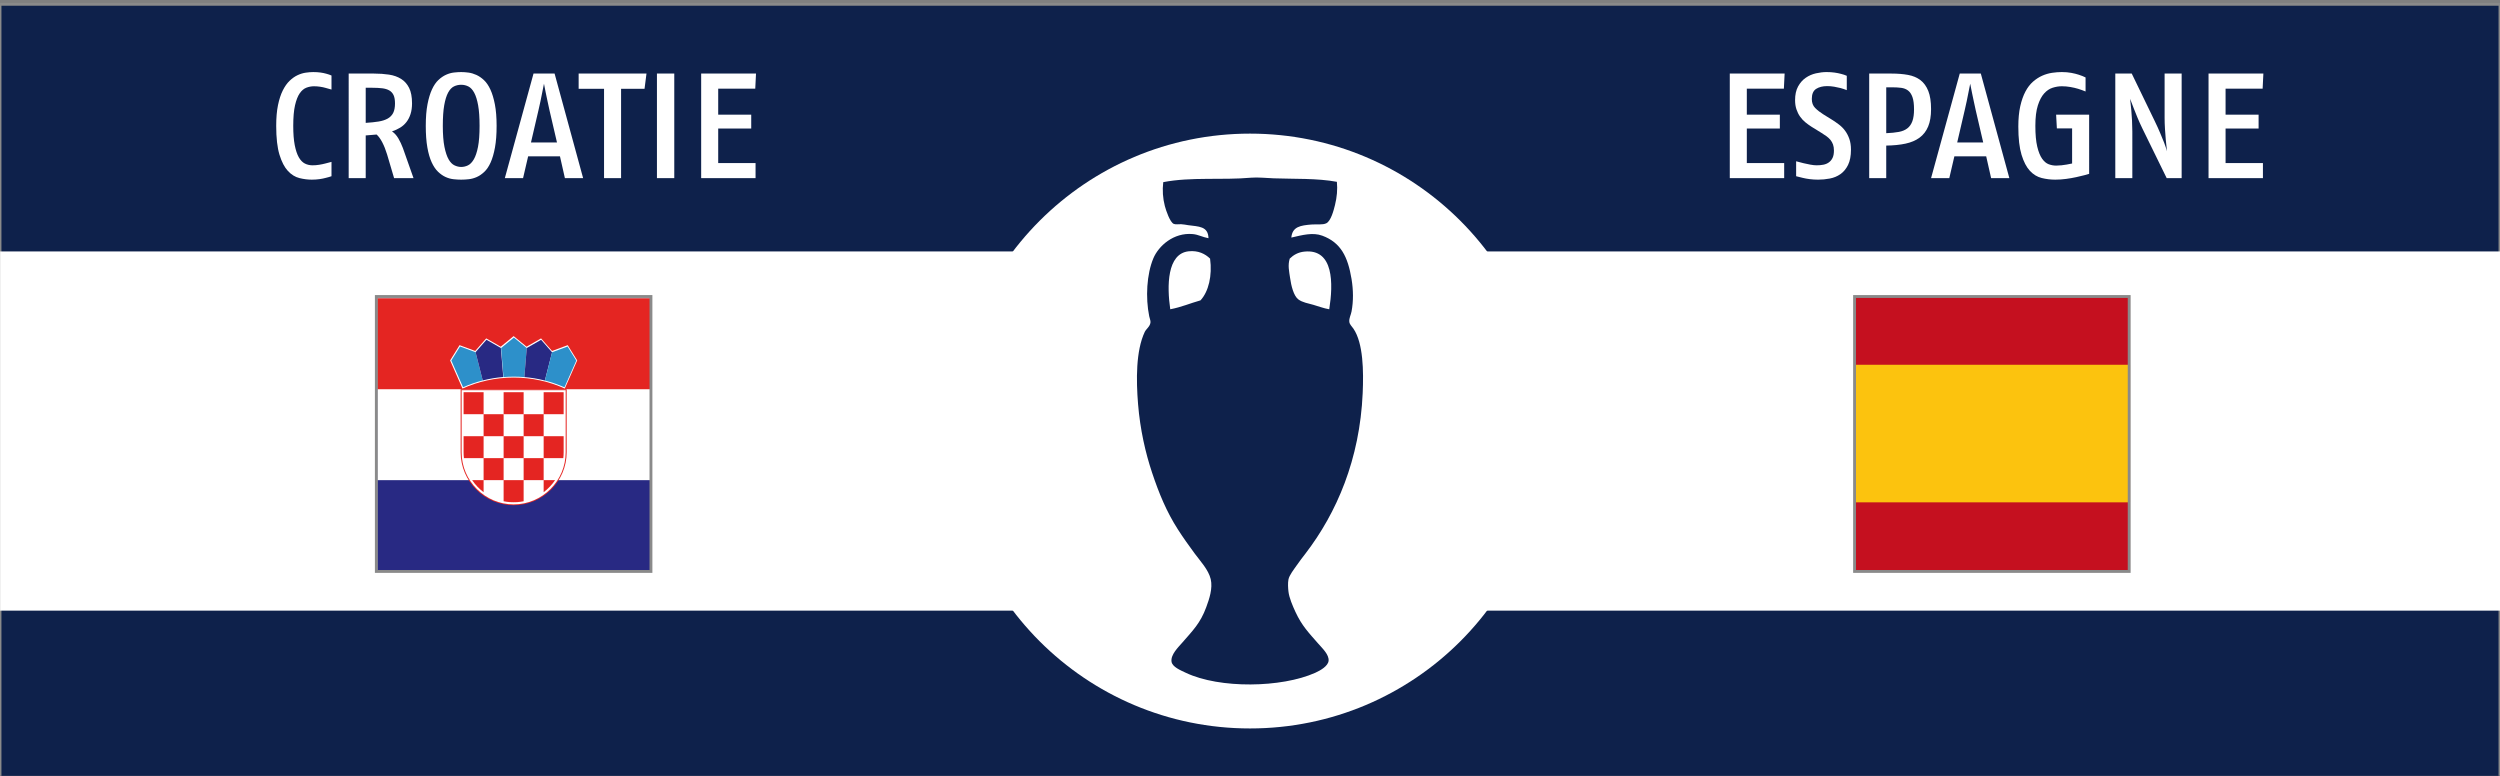
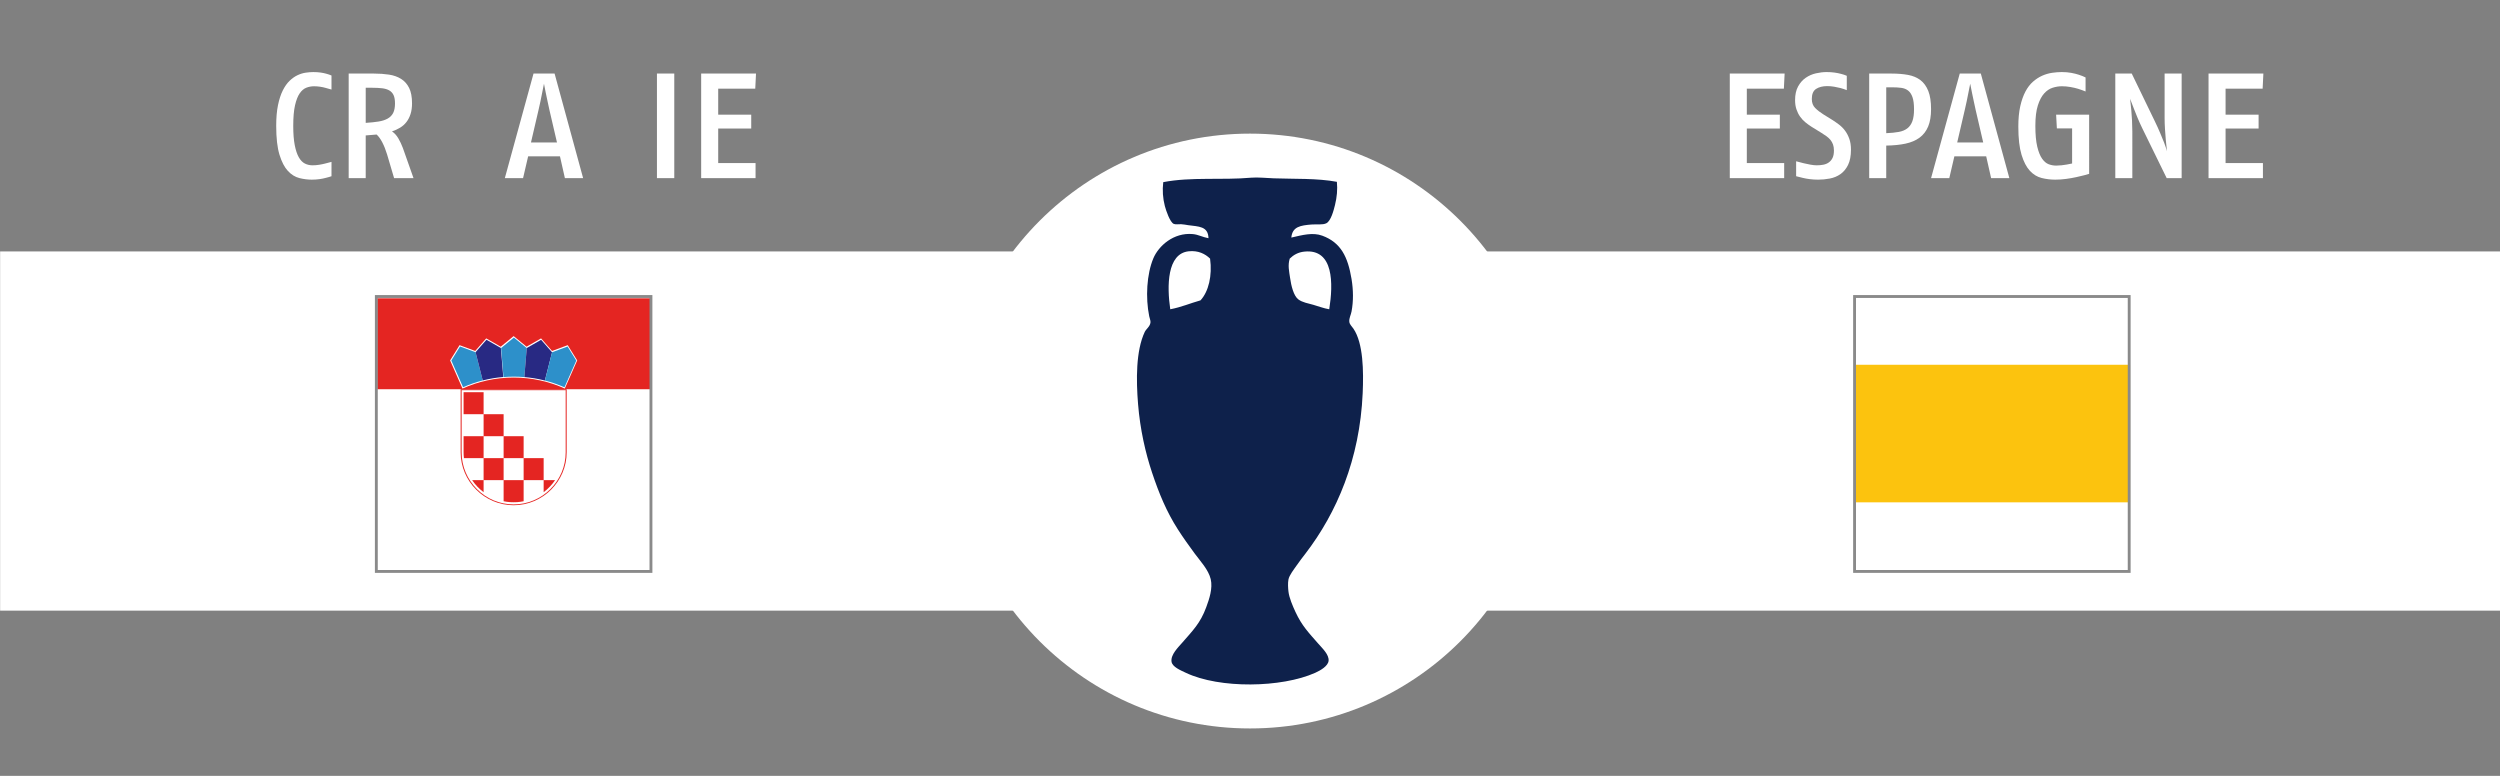
<svg xmlns="http://www.w3.org/2000/svg" version="1.1" id="Fond_bleu" x="0px" y="0px" width="870px" height="270px" viewBox="0 0 870 270" enable-background="new 0 0 870 270" xml:space="preserve">
  <rect x="0" y="0" width="870" height="270" fill="#808080" stroke="none" />
-   <rect y="1.5" fill="#0E214B" stroke="#8A8A8A" stroke-miterlimit="10" width="870" height="270" />
  <rect x="0.042" y="87.5" fill="#FFFFFF" width="869.958" height="125" />
  <circle fill="#FFFFFF" cx="435" cy="150" r="103.5" />
  <path fill-rule="evenodd" clip-rule="evenodd" fill="#0E214B" d="M465.237,63.275c0.259,2.625,0.025,5.318-0.666,8.094  c-0.448,1.802-1.384,5.482-2.993,6.32c-1.249,0.651-3.597,0.303-5.212,0.443c-3.698,0.322-6.632,0.684-6.985,4.546  c3.896-0.904,7.48-1.869,10.756-0.666c6.476,2.379,8.915,7.338,10.2,15.079c0.623,3.753,0.69,7.668,0,11.31  c-0.234,1.24-0.891,2.32-0.776,3.548c0.09,0.964,0.799,1.494,1.442,2.439c3.437,5.055,3.545,14.79,3.215,22.397  c-1.002,23.083-9.074,41.692-19.847,55.771c-0.993,1.298-2.119,2.731-3.216,4.324c-0.92,1.336-2.48,3.297-2.771,4.767  c-0.259,1.307-0.126,3.132,0,4.214c0.252,2.176,1.426,4.904,2.439,7.097c2.231,4.826,4.646,7.271,7.983,11.087  c1.366,1.563,3.721,3.743,3.547,5.877c-0.15,1.861-2.868,3.413-4.656,4.214c-11.685,5.228-33.23,5.584-45.016,0  c-1.879-0.891-4.734-2.056-4.989-3.881c-0.342-2.443,2.325-4.986,3.769-6.652c3.608-4.164,6.247-6.678,8.315-12.309  c1.033-2.813,2.317-6.533,1.553-9.757c-0.773-3.258-3.633-6.286-5.545-8.87c-2.007-2.715-4.104-5.661-5.875-8.427  c-3.946-6.152-6.565-12.486-8.981-19.735c-2.326-6.979-4.16-15.037-4.879-23.838c-0.686-8.395-0.782-18.617,2.329-25.169  c0.482-1.018,1.862-1.868,1.995-3.327c0.056-0.606-0.296-1.385-0.443-2.106c-1.33-6.503-0.878-14.675,1.442-20.18  c1.804-4.281,7.027-9.053,13.748-8.426c1.907,0.178,3.254,1.03,5.433,1.441c-0.108-4.232-3.425-4.039-7.097-4.546  c-0.758-0.104-1.593-0.306-2.438-0.333c-0.931-0.028-1.898,0.164-2.549-0.11c-1.308-0.551-2.687-4.619-3.104-6.209  c-0.71-2.699-0.888-5.56-0.555-8.315c9.686-1.882,20.393-0.637,30.6-1.553c2.204-0.197,5.268,0.122,7.873,0.222  C450.291,62.325,458.336,61.981,465.237,63.275z M417.781,104.522c2.802-3.047,4.137-8.587,3.327-14.525  c-1.71-1.661-4.135-2.89-7.429-2.55c-7.592,0.784-7.6,12.138-6.431,20.179C411.074,106.906,414.234,105.519,417.781,104.522z   M453.928,87.558c-2.168,0.224-3.778,1.146-5.101,2.439c-0.724,2.334-0.208,4.426,0.11,6.653c0.401,2.798,1.225,6.28,2.884,7.54  c1.408,1.07,3.436,1.372,5.211,1.885c1.838,0.531,3.605,1.224,5.543,1.552C463.983,98.771,464.199,86.497,453.928,87.558z" />
-   <path fill="#C5101F" d="M645.5,103h95.75v95.75H645.5V103z" />
+   <path fill="#C5101F" d="M645.5,103v95.75H645.5V103z" />
  <path fill="#FCC30E" d="M645.5,126.938h95.75v47.875H645.5V126.938z" />
  <rect x="645.389" y="103.183" fill="none" stroke="#8A8A8A" stroke-miterlimit="10" width="95.568" height="95.678" />
-   <path fill="#282983" d="M131.286,103.809h94.925v94.927h-94.925V103.809z" />
  <path fill="#FFFFFF" d="M131.286,103.809h94.925v63.284h-94.925V103.809z" />
  <path fill="#E42522" d="M131.286,103.809h94.925v31.643h-94.925V103.809z" />
  <path fill="#E42522" d="M178.753,175.824c10.149,0,18.453-8.305,18.453-18.453v-21.927H160.3v21.929  c0,10.147,8.304,18.451,18.451,18.451H178.753z" />
  <path fill="#FFFFFF" d="M178.753,175.528c9.956,0,18.101-8.146,18.101-18.101v-21.629h-36.202v21.629  C160.653,167.384,168.797,175.528,178.753,175.528L178.753,175.528z" />
  <g>
    <path fill="#E42522" d="M168.293,136.48h-6.967v7.652h6.967V136.48z M168.293,151.786h6.965v-7.653h-6.965V151.786z    M161.326,157.385c0,0.695,0.043,1.381,0.124,2.055h6.843v-7.653h-6.967V157.385L161.326,157.385z M182.225,151.786h-6.967v7.653   h6.967V151.786z M182.225,167.092h6.965v-7.652h-6.965V167.092z M189.19,171.279c1.547-1.166,2.891-2.582,3.978-4.188h-3.978   V171.279z M168.293,167.092h6.966v-7.652h-6.966V167.092z M164.31,167.092c1.089,1.607,2.434,3.023,3.983,4.192v-4.192H164.31   L164.31,167.092z M179.954,174.745c0.764-0.052,1.521-0.157,2.27-0.31v-7.344h-6.966v7.345c0.747,0.154,1.503,0.257,2.265,0.309   C178.333,174.795,179.145,174.793,179.954,174.745L179.954,174.745z" />
-     <path fill="#E42522" d="M196.026,159.439c0.08-0.676,0.124-1.364,0.124-2.063v-5.589h-6.959v7.651H196.026L196.026,159.439z    M182.225,151.786h6.965v-7.653h-6.965V151.786z M182.225,136.48h-6.966v7.652h6.966V136.48z M196.15,144.133v-7.652h-6.959v7.652   H196.15z" />
  </g>
  <path fill="#FFFFFF" d="M196.541,135.221l4.32-9.791l-3.292-5.314l-5.452,2.019l-3.827-4.376l-5.044,2.89l-4.498-3.683l-4.497,3.683  l-5.044-2.89l-3.827,4.375l-5.453-2.018l-3.291,5.314l4.313,9.794c5.436-2.46,11.462-3.831,17.799-3.831  C185.083,131.393,191.107,132.762,196.541,135.221L196.541,135.221z" />
  <path fill="#2D90CA" d="M165.5,122.566l-0.008,0.011l-5.407-2.004l-3.026,4.885l1.159,2.637l2.936,6.665  c2.21-0.978,4.498-1.77,6.839-2.367L165.5,122.566L165.5,122.566z" />
  <path fill="#282983" d="M174.298,121.096l-0.009,0.006l-5.001-2.865l-3.789,4.329l2.493,9.827c2.343-0.596,4.732-0.997,7.143-1.193  L174.298,121.096L174.298,121.096z" />
  <path fill="#2D90CA" d="M183.312,121.115l-0.009,0.004l-4.463-3.655l-4.455,3.649l0.838,10.111c1.193-0.097,2.4-0.15,3.617-0.15  c1.222,0,2.433,0.054,3.631,0.153L183.312,121.115L183.312,121.115z" />
  <path fill="#282983" d="M192.12,122.589l-0.013,0.004l-3.799-4.343l-4.997,2.864l-0.841,10.112c2.412,0.2,4.803,0.6,7.149,1.197  L192.12,122.589L192.12,122.589z" />
  <path fill="#2D90CA" d="M196.443,134.784l4.104-9.305l-3.027-4.889l-5.4,2l-2.5,9.835  C191.957,133.02,194.237,133.81,196.443,134.784L196.443,134.784z" />
  <rect x="130.964" y="103.183" fill="none" stroke="#8A8A8A" stroke-miterlimit="10" width="95.568" height="95.678" />
  <g>
    <path fill="#FFFFFF" d="M620.789,30.852h-12.896V39.9h11.492v4.836h-11.492v12.012h13V62h-18.928V25.6h19.084L620.789,30.852z" />
    <path fill="#FFFFFF" d="M644.137,52.068c0,2.184-0.338,3.961-1.014,5.33c-0.676,1.37-1.56,2.436-2.652,3.198   c-1.092,0.763-2.322,1.274-3.691,1.534c-1.369,0.26-2.73,0.39-4.082,0.39c-1.006,0-1.977-0.061-2.912-0.182   c-0.936-0.122-1.75-0.269-2.443-0.442c-0.832-0.173-1.596-0.364-2.289-0.572v-5.2c0.867,0.243,1.734,0.468,2.601,0.676   c0.728,0.174,1.508,0.338,2.34,0.494c0.832,0.156,1.577,0.234,2.236,0.234c0.797,0,1.56-0.069,2.288-0.208   c0.729-0.138,1.369-0.407,1.924-0.806c0.555-0.398,0.988-0.927,1.3-1.586c0.312-0.658,0.468-1.508,0.468-2.548   c0-0.797-0.104-1.49-0.312-2.08c-0.208-0.589-0.503-1.118-0.884-1.586c-0.383-0.468-0.832-0.892-1.353-1.274   c-0.52-0.381-1.092-0.762-1.716-1.144l-3.536-2.184c-0.763-0.485-1.491-1.014-2.184-1.586c-0.694-0.572-1.3-1.23-1.82-1.976   c-0.521-0.745-0.937-1.586-1.248-2.522s-0.468-1.993-0.468-3.172c0-1.906,0.346-3.492,1.04-4.758   c0.692-1.265,1.577-2.271,2.651-3.016c1.074-0.745,2.263-1.265,3.563-1.56c1.3-0.294,2.539-0.442,3.718-0.442   c1.005,0,1.933,0.061,2.782,0.182c0.85,0.122,1.586,0.269,2.21,0.442c0.728,0.174,1.404,0.399,2.028,0.676v4.992   c-0.694-0.277-1.422-0.52-2.184-0.728c-0.66-0.173-1.396-0.329-2.211-0.468c-0.814-0.138-1.621-0.208-2.418-0.208   c-1.56,0-2.843,0.321-3.848,0.962c-1.006,0.642-1.508,1.812-1.508,3.51c0,1.318,0.39,2.366,1.17,3.146   c0.779,0.78,1.725,1.517,2.834,2.21l3.016,1.872c0.832,0.52,1.646,1.084,2.444,1.69c0.797,0.607,1.499,1.318,2.106,2.132   c0.605,0.815,1.1,1.76,1.481,2.834C643.946,49.399,644.137,50.647,644.137,52.068z" />
    <path fill="#FFFFFF" d="M672.01,37.976c0,2.427-0.338,4.446-1.014,6.058c-0.676,1.612-1.674,2.904-2.99,3.874   c-1.318,0.971-2.947,1.664-4.889,2.08s-4.178,0.642-6.707,0.676V62h-5.928V25.6h7.748c2.148,0,4.072,0.156,5.771,0.468   c1.697,0.312,3.137,0.919,4.316,1.82c1.178,0.902,2.088,2.158,2.729,3.77C671.689,33.27,672.01,35.376,672.01,37.976z    M666.082,38.08c0-1.837-0.182-3.267-0.547-4.29c-0.363-1.022-0.875-1.785-1.533-2.288c-0.659-0.502-1.456-0.814-2.393-0.936   c-0.936-0.121-1.994-0.182-3.172-0.182h-2.027v15.964c1.697-0.069,3.154-0.216,4.367-0.442c1.213-0.225,2.211-0.641,2.99-1.248   c0.78-0.606,1.36-1.438,1.742-2.496C665.891,41.105,666.082,39.744,666.082,38.08z" />
    <path fill="#FFFFFF" d="M692.912,62l-1.715-7.592h-11.076L678.353,62h-6.344l9.983-36.4h7.332l9.933,36.4H692.912z M687.557,38.392   c-0.208-1.005-0.434-2.045-0.676-3.12c-0.243-1.074-0.451-2.062-0.624-2.964c-0.208-1.074-0.416-2.132-0.624-3.172l-0.624,3.12   c-0.174,0.902-0.373,1.898-0.599,2.99c-0.225,1.092-0.459,2.141-0.701,3.146l-2.6,11.18h9.047L687.557,38.392z" />
    <path fill="#FFFFFF" d="M727.025,60.492c-0.278,0.104-0.815,0.26-1.613,0.468c-0.797,0.208-1.741,0.434-2.834,0.676   c-1.092,0.243-2.279,0.45-3.562,0.624c-1.282,0.173-2.548,0.26-3.796,0.26c-1.595,0-3.164-0.191-4.706-0.572   c-1.543-0.381-2.911-1.213-4.108-2.496c-1.195-1.282-2.166-3.146-2.912-5.59c-0.745-2.444-1.117-5.711-1.117-9.802   c0-2.738,0.225-5.104,0.676-7.098c0.45-1.993,1.049-3.692,1.794-5.096c0.745-1.404,1.62-2.548,2.626-3.432   c1.006-0.884,2.071-1.577,3.198-2.08c1.126-0.502,2.278-0.84,3.458-1.014c1.178-0.173,2.305-0.26,3.38-0.26   c1.213,0,2.322,0.096,3.328,0.286c1.005,0.191,1.872,0.408,2.601,0.65c0.865,0.278,1.646,0.59,2.34,0.936v4.888   c-0.832-0.346-1.699-0.658-2.601-0.936c-0.798-0.242-1.69-0.45-2.678-0.624c-0.988-0.173-1.985-0.26-2.99-0.26   c-1.04,0-2.106,0.174-3.198,0.52c-1.092,0.347-2.08,1.014-2.964,2.002s-1.612,2.384-2.185,4.186   c-0.571,1.803-0.857,4.16-0.857,7.072c0,2.982,0.217,5.382,0.65,7.202c0.433,1.82,0.996,3.224,1.689,4.212   c0.693,0.988,1.465,1.638,2.314,1.95s1.707,0.468,2.574,0.468c0.589,0,1.213-0.034,1.871-0.104c0.658-0.069,1.266-0.156,1.82-0.26   c0.624-0.138,1.248-0.26,1.872-0.364v-12.22h-5.304l-0.26-4.784h11.492V60.492z" />
    <path fill="#FFFFFF" d="M754.012,62l-8.476-17.316c-0.59-1.213-1.136-2.418-1.638-3.614c-0.503-1.196-0.945-2.296-1.326-3.302   c-0.451-1.144-0.884-2.27-1.3-3.38c0.138,1.283,0.276,2.583,0.416,3.9c0.104,1.11,0.19,2.34,0.26,3.692s0.104,2.635,0.104,3.848V62   h-5.928V25.6h5.719l7.904,16.328c0.797,1.63,1.465,3.094,2.002,4.394c0.537,1.3,0.996,2.418,1.379,3.354   c0.416,1.11,0.744,2.098,0.987,2.964c-0.139-1.282-0.278-2.6-0.416-3.952c-0.104-1.144-0.2-2.4-0.286-3.77   c-0.086-1.369-0.13-2.678-0.13-3.926V25.6h5.929V62H754.012z" />
    <path fill="#FFFFFF" d="M787.396,30.852H774.5V39.9h11.492v4.836H774.5v12.012h13V62h-18.928V25.6h19.083L787.396,30.852z" />
  </g>
  <g>
    <path fill="#FFFFFF" d="M115.361,61.324c-0.59,0.208-1.248,0.399-1.976,0.572c-0.624,0.173-1.352,0.32-2.184,0.442   c-0.832,0.121-1.734,0.182-2.704,0.182c-1.387,0-2.817-0.182-4.29-0.546c-1.474-0.364-2.808-1.187-4.004-2.47   c-1.196-1.282-2.176-3.163-2.938-5.642c-0.763-2.478-1.144-5.832-1.144-10.062c0-2.808,0.208-5.217,0.624-7.228   c0.416-2.01,0.97-3.709,1.664-5.096c0.693-1.386,1.482-2.504,2.366-3.354c0.884-0.849,1.802-1.499,2.756-1.95   c0.953-0.45,1.906-0.745,2.86-0.884c0.953-0.138,1.828-0.208,2.626-0.208c0.901,0,1.733,0.052,2.496,0.156   c0.762,0.104,1.438,0.243,2.028,0.416c0.658,0.174,1.265,0.382,1.82,0.624v4.888c-0.659-0.208-1.335-0.398-2.028-0.572   c-0.59-0.173-1.24-0.312-1.95-0.416c-0.711-0.104-1.413-0.156-2.106-0.156c-0.902,0-1.786,0.165-2.652,0.494   c-0.867,0.33-1.638,0.979-2.314,1.95c-0.676,0.971-1.222,2.358-1.638,4.16c-0.416,1.803-0.624,4.195-0.624,7.176   c0,2.704,0.173,4.94,0.52,6.708c0.346,1.768,0.814,3.172,1.404,4.212c0.589,1.04,1.291,1.768,2.106,2.184   c0.814,0.416,1.707,0.624,2.678,0.624c0.762,0,1.525-0.06,2.288-0.182c0.762-0.121,1.473-0.269,2.132-0.442   c0.762-0.173,1.49-0.364,2.184-0.572V61.324z" />
    <path fill="#FFFFFF" d="M137.148,62l-2.444-8.268c-0.486-1.594-1.04-2.99-1.664-4.186c-0.624-1.196-1.283-2.106-1.976-2.73   l-3.796,0.312V62h-5.928V25.6h8.788c1.872,0,3.614,0.122,5.226,0.364c1.612,0.243,3.016,0.737,4.212,1.482   c1.196,0.746,2.132,1.794,2.808,3.146c0.676,1.352,1.014,3.138,1.014,5.356c0,1.422-0.174,2.669-0.52,3.744   c-0.347,1.075-0.824,2.002-1.43,2.782c-0.607,0.78-1.335,1.43-2.184,1.95c-0.85,0.52-1.794,0.954-2.834,1.3   c0.866,0.59,1.604,1.404,2.21,2.444c0.606,1.04,1.135,2.167,1.586,3.38L143.908,62H137.148z M137.46,36   c0-1.213-0.165-2.175-0.494-2.886c-0.33-0.71-0.824-1.256-1.482-1.638c-0.659-0.381-1.482-0.632-2.47-0.754   c-0.988-0.121-2.158-0.182-3.51-0.182h-2.236v12.22c1.698-0.104,3.189-0.26,4.472-0.468c1.282-0.208,2.348-0.554,3.198-1.04   c0.849-0.485,1.482-1.144,1.898-1.976S137.46,37.352,137.46,36z" />
-     <path fill="#FFFFFF" d="M172.82,43.8c0,2.947-0.191,5.46-0.572,7.54c-0.382,2.08-0.884,3.814-1.508,5.2   c-0.624,1.387-1.361,2.479-2.21,3.276c-0.85,0.798-1.725,1.396-2.626,1.794c-0.902,0.398-1.82,0.65-2.756,0.754   s-1.82,0.156-2.652,0.156s-1.725-0.052-2.678-0.156c-0.954-0.104-1.881-0.364-2.782-0.78c-0.902-0.416-1.768-1.022-2.6-1.82   c-0.832-0.797-1.569-1.889-2.21-3.276c-0.642-1.386-1.144-3.12-1.508-5.2s-0.546-4.576-0.546-7.488   c0-2.946,0.199-5.451,0.598-7.514c0.398-2.063,0.918-3.787,1.56-5.174c0.641-1.386,1.386-2.478,2.236-3.276   c0.849-0.797,1.733-1.404,2.652-1.82c0.918-0.416,1.837-0.676,2.756-0.78c0.918-0.104,1.759-0.156,2.522-0.156   c0.797,0,1.646,0.061,2.548,0.182c0.901,0.122,1.811,0.39,2.73,0.806c0.918,0.416,1.802,1.023,2.652,1.82   c0.849,0.798,1.594,1.89,2.236,3.276c0.641,1.387,1.161,3.112,1.56,5.174C172.621,38.401,172.82,40.888,172.82,43.8z M166.892,43.8   c0-2.877-0.165-5.243-0.494-7.098c-0.33-1.854-0.78-3.319-1.352-4.394c-0.572-1.074-1.248-1.811-2.028-2.21   c-0.78-0.398-1.621-0.598-2.522-0.598c-0.902,0-1.742,0.191-2.522,0.572c-0.78,0.382-1.456,1.101-2.028,2.158   c-0.572,1.058-1.023,2.514-1.352,4.368c-0.33,1.855-0.494,4.256-0.494,7.202c0,3.016,0.19,5.46,0.572,7.332   c0.381,1.872,0.866,3.32,1.456,4.342c0.589,1.023,1.274,1.716,2.054,2.08c0.78,0.364,1.551,0.546,2.314,0.546   c0.797,0,1.577-0.182,2.34-0.546c0.762-0.364,1.447-1.066,2.054-2.106c0.606-1.04,1.092-2.487,1.456-4.342   C166.71,49.252,166.892,46.816,166.892,43.8z" />
    <path fill="#FFFFFF" d="M196.584,62l-1.716-7.592h-11.076L182.024,62h-6.344l9.984-36.4h7.332l9.932,36.4H196.584z M191.228,38.392   c-0.208-1.005-0.434-2.045-0.676-3.12c-0.243-1.074-0.451-2.062-0.624-2.964c-0.208-1.074-0.416-2.132-0.624-3.172l-0.624,3.12   c-0.174,0.902-0.373,1.898-0.598,2.99c-0.226,1.092-0.46,2.141-0.702,3.146l-2.6,11.18h9.048L191.228,38.392z" />
-     <path fill="#FFFFFF" d="M224.3,30.904h-8.164V62h-5.928V30.904h-8.84V25.6h23.608L224.3,30.904z" />
    <path fill="#FFFFFF" d="M228.616,62V25.6h6.032V62H228.616z" />
    <path fill="#FFFFFF" d="M262.831,30.852h-12.896V39.9h11.492v4.836h-11.492v12.012h13V62h-18.928V25.6h19.084L262.831,30.852z" />
  </g>
</svg>